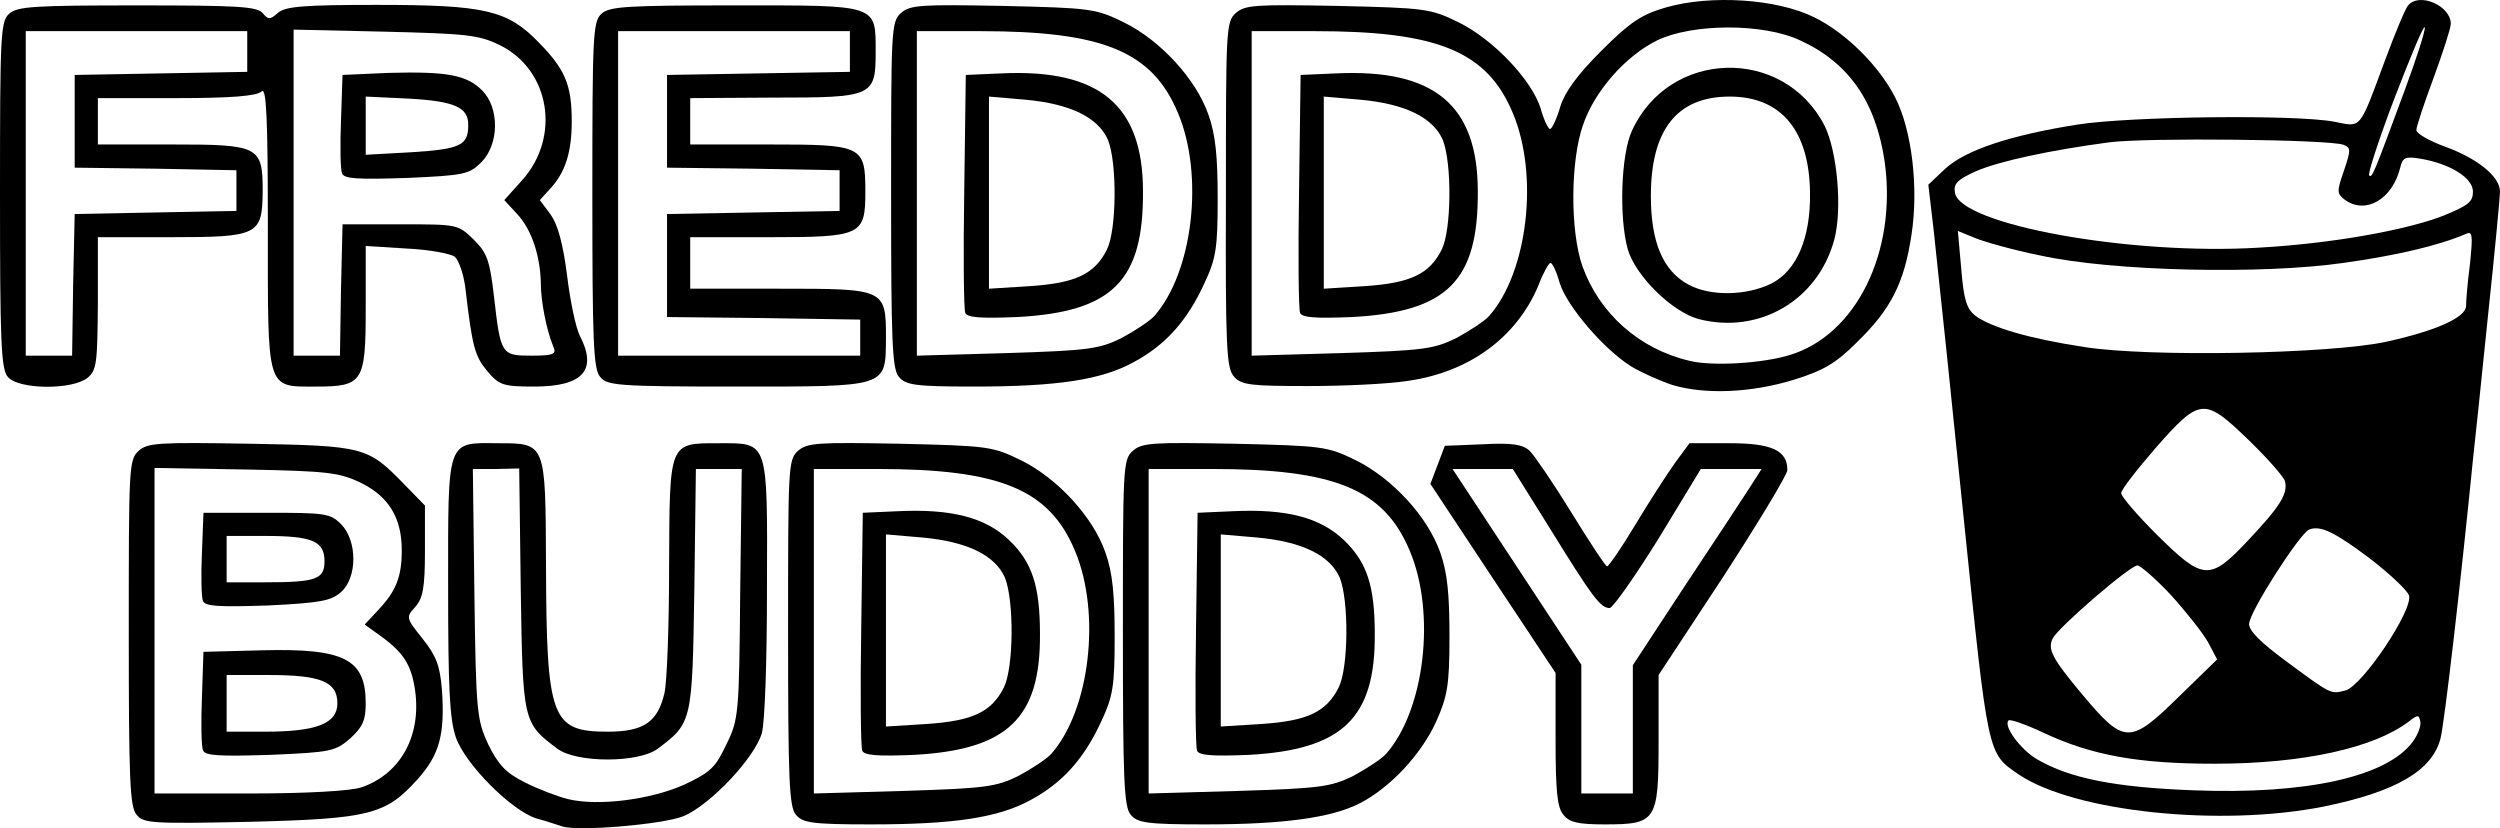
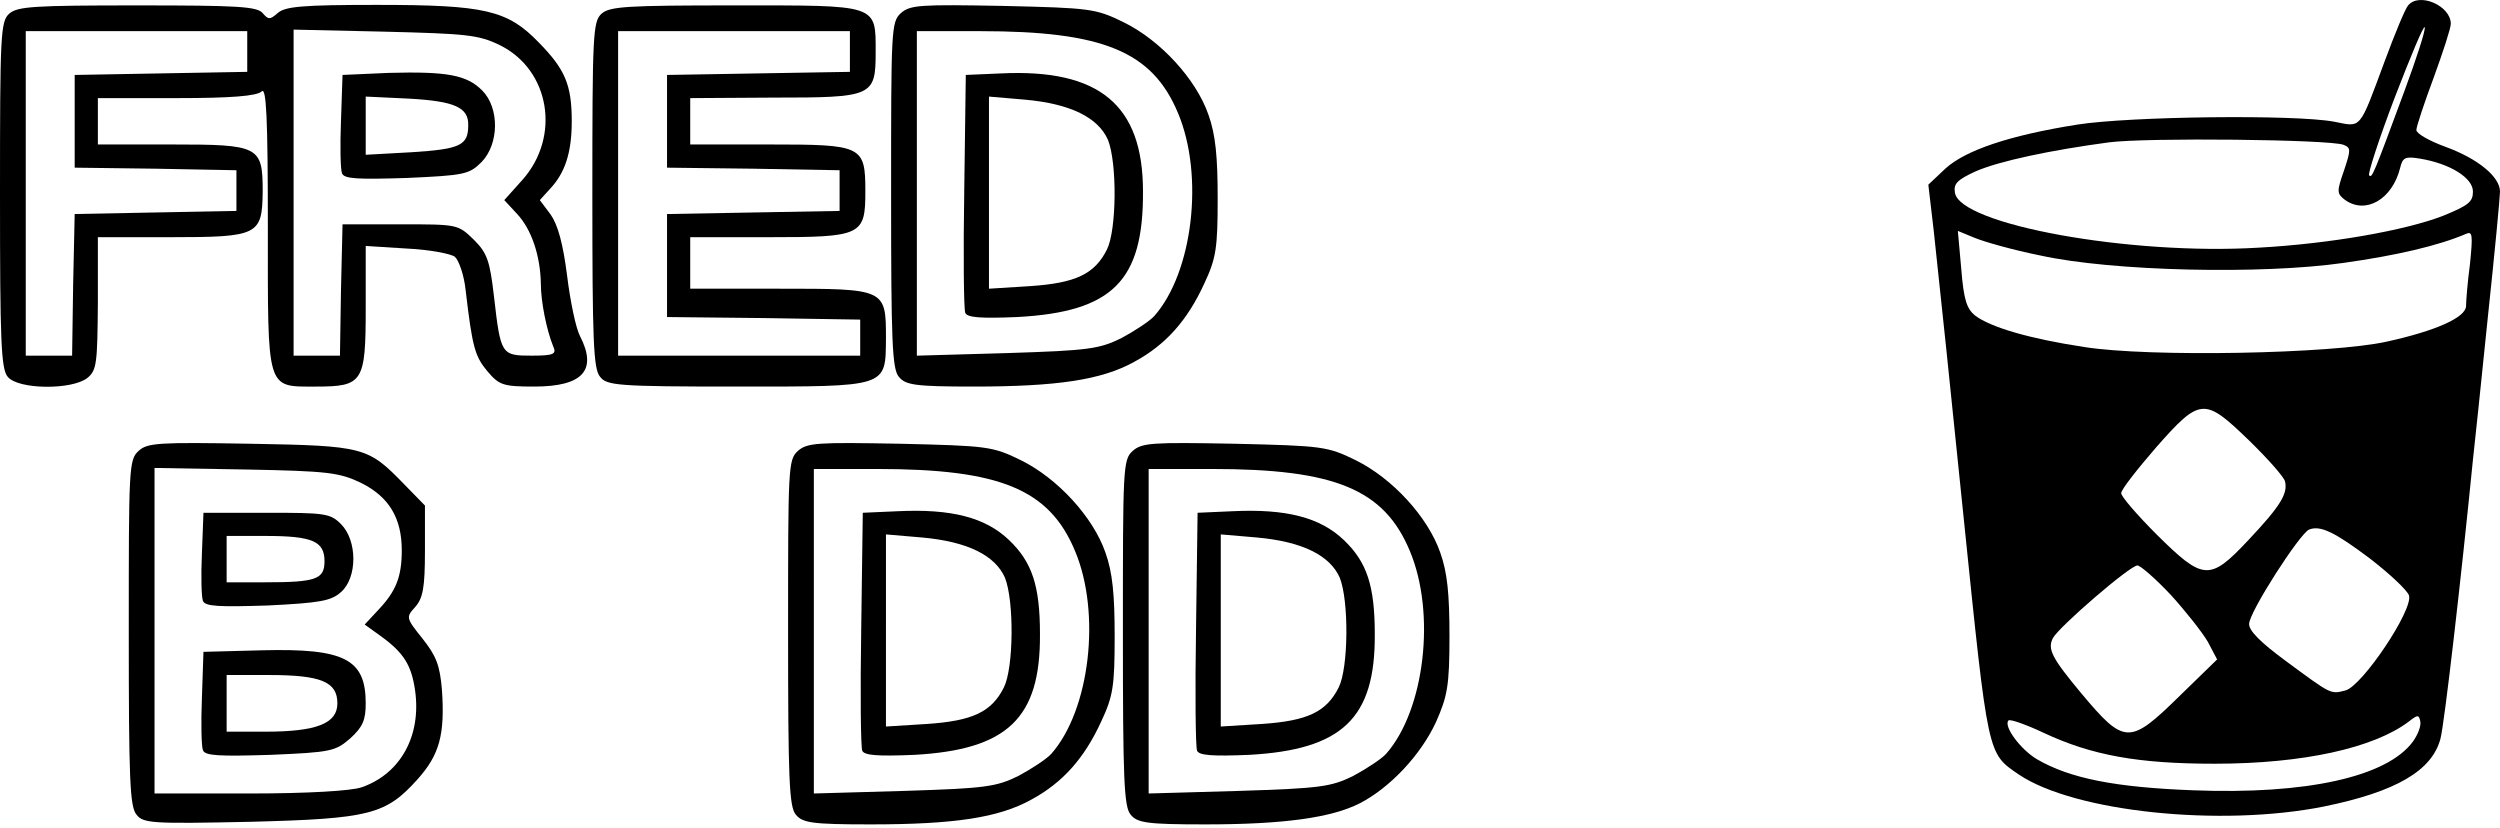
<svg xmlns="http://www.w3.org/2000/svg" version="1.0" width="508.163pt" height="168.389pt" viewBox="0 0 508.163 168.389" preserveAspectRatio="xMidYMid" id="svg1" xml:space="preserve">
  <defs id="defs1" />
  <g transform="matrix(0.1,0,0,-0.1,392.163,168.438)" fill="#000000" stroke="none" id="g1">
    <path d="m 973,1673 c -6,-7 -27,-58 -47,-112 -53,-143 -47,-135 -103,-124 -80,15 -416,11 -523,-6 C 162,1409 74,1379 33,1342 L -2,1309 9,1215 C 22,1095 44,886 70,630 120,143 118,154 182,110 295,34 592,3 802,45 c 147,30 220,73 237,138 8,30 42,325 66,567 3,28 17,157 30,287 14,131 25,247 25,258 0,30 -45,67 -111,91 -33,12 -59,27 -59,34 0,7 16,55 35,106 19,52 35,101 35,110 0,37 -65,65 -87,37 z m -7,-173 c -64,-173 -66,-178 -72,-172 -3,3 20,74 52,158 32,83 59,148 61,143 2,-6 -17,-64 -41,-129 z M 842,1390 c 15,-6 15,-10 1,-52 -15,-43 -15,-47 2,-60 42,-30 96,1 112,65 5,21 10,24 40,19 61,-10 108,-39 108,-67 0,-21 -9,-28 -60,-49 -77,-30 -230,-57 -375,-65 -262,-16 -609,47 -618,112 -3,18 5,26 42,43 48,21 152,43 271,59 76,10 449,6 477,-5 z M 226,1165 c 145,-32 449,-39 616,-15 107,15 193,35 249,59 13,6 14,-2 8,-61 -5,-37 -8,-76 -8,-86 -1,-23 -61,-50 -161,-72 -112,-25 -483,-32 -615,-11 -112,17 -190,40 -222,64 -17,14 -23,32 -28,94 l -7,78 34,-14 c 19,-8 79,-25 134,-36 z M 650,789 c 37,-36 70,-73 73,-83 6,-25 -9,-50 -75,-120 -78,-83 -91,-82 -185,11 -40,40 -73,78 -73,85 0,7 32,48 71,93 90,102 98,102 189,14 z M 897,548 c 40,-31 75,-64 78,-74 9,-29 -95,-184 -129,-193 -31,-8 -28,-9 -123,61 -50,37 -73,60 -73,74 0,24 103,184 122,192 23,9 52,-5 125,-60 z M 491,475 c 30,-33 64,-76 75,-95 l 19,-36 -76,-74 C 407,170 397,170 309,275 c -60,72 -69,90 -58,112 12,23 157,148 172,148 6,0 37,-27 68,-60 z M 983,177 C 930,105 766,69 536,78 c -158,6 -250,24 -317,63 -34,20 -69,68 -58,79 3,3 35,-8 71,-25 98,-46 192,-63 348,-63 180,0 324,32 395,86 18,14 20,14 23,0 2,-9 -5,-27 -15,-41 z" id="path1" />
  </g>
  <g id="layer1" transform="translate(548.666)">
    <g fill="#000000" fill-rule="evenodd" id="g9" transform="matrix(1.047,0,0,1.047,-548.666,0.051)">
-       <path d="m 109.2,160.4 c -1,-0.3 -3.3,-1.1 -5.2,-1.6 C 99.2,157.2 90.3,148.3 88.5,143.1 87.3,139.6 87,133.7 87,114 87,85.1 86.6,85.9 96.6,86 c 9.4,0 9.3,-0.2 9.4,23.5 0.1,30 1,32.5 12,32.5 7,0 9.7,-1.9 11,-7.5 0.5,-2.2 0.9,-13.3 0.9,-24.6 0.1,-24.3 -0.1,-23.9 9.7,-23.9 9.6,0 9.4,-0.8 9.3,28 0,14.3 -0.4,26.1 -1,28.3 -1.4,4.8 -10,13.9 -15.2,16.1 -3.9,1.6 -20.4,3 -23.5,2 m 1.1,-5.3 c -2,-0.5 -5.7,-1.9 -8.3,-3.2 -3.8,-1.9 -5.2,-3.4 -7.2,-7.4 -2.2,-4.8 -2.4,-6.1 -2.7,-29.3 L 91.8,91 h 4.5 l 4.5,-0.1 0.3,23.5 c 0.4,25.6 0.4,25.9 7.1,30.9 3.7,2.8 15.8,2.8 19.5,0 6.7,-5 6.7,-5.3 7.1,-30.9 L 135.1,91 h 4.5 4.4 l -0.3,24.2 c -0.2,23.3 -0.3,24.5 -2.7,29.3 -2.1,4.5 -3.1,5.4 -8.2,7.8 -6.5,2.9 -16.6,4.2 -22.5,2.8" id="path1-7" />
      <path d="m 26.5,158.1 c -1.3,-1.5 -1.5,-7 -1.5,-35.3 0,-31.9 0,-33.6 1.9,-35.3 1.7,-1.6 4,-1.7 21.7,-1.4 22.2,0.4 22.8,0.6 29.9,7.9 l 4,4.1 v 8.8 c 0,7.2 -0.4,9.2 -1.9,10.9 -1.8,2 -1.8,2.1 1.4,6.1 2.7,3.4 3.4,5.2 3.8,10 0.6,8.7 -0.5,12.6 -4.7,17.3 -6.2,6.9 -9.2,7.7 -32.6,8.3 -19,0.4 -20.7,0.3 -22,-1.4 M 30,122.4 V 90.8 l 17.7,0.3 c 16.1,0.3 18.2,0.6 22.4,2.6 5.4,2.7 7.9,6.8 7.9,13.1 0,5.1 -1.1,7.9 -4.5,11.5 l -2.7,2.9 3.2,2.3 c 4.4,3.2 5.9,5.6 6.6,10.6 1.2,8.8 -2.9,16.1 -10.4,18.7 -2,0.7 -10.5,1.2 -21.7,1.2 H 30 v -31.6 m 9.4,23.2 c -0.3,-0.7 -0.4,-5.3 -0.2,-10.2 l 0.3,-8.9 11.4,-0.3 c 16,-0.4 20.1,1.7 20.1,10.3 0,3.3 -0.6,4.6 -3,6.8 -2.9,2.5 -3.7,2.7 -15.5,3.2 -9.9,0.3 -12.7,0.2 -13.1,-0.9 M 44,136.5 V 131 h 8.2 c 10.1,0 13.3,1.3 13.3,5.5 0,3.9 -4,5.5 -14,5.5 H 44 v -5.5 m -4.6,-19.9 c -0.3,-0.7 -0.4,-4.9 -0.2,-9.2 l 0.3,-7.9 h 12.2 c 11.4,0 12.4,0.1 14.5,2.2 3.2,3.2 3.2,10.4 0,13.2 -1.9,1.7 -4,2.1 -14.2,2.6 -9.5,0.3 -12.2,0.2 -12.6,-0.9 M 44,108.5 V 104 h 7.5 c 9.1,0 11.5,1 11.5,4.9 0,3.5 -1.6,4.1 -11.5,4.1 H 44 v -4.5" id="path2" />
      <path d="m 154.5,158.1 c -1.3,-1.5 -1.5,-7 -1.5,-35.3 0,-32 0,-33.6 1.9,-35.3 1.8,-1.6 3.8,-1.7 19.8,-1.4 17,0.4 18,0.5 23.5,3.2 7.1,3.5 14,11 16.4,17.9 1.4,3.9 1.8,8.2 1.8,16.3 0,9.6 -0.3,11.6 -2.6,16.5 -3.3,7.2 -7.5,11.9 -13.6,15.2 -6.3,3.5 -14.9,4.8 -31.2,4.8 -11.4,0 -13.2,-0.3 -14.5,-1.9 M 158,122.5 V 91 h 12.3 c 23.8,0 33.4,3.9 38.4,15.9 5.1,12.1 2.9,30.9 -4.6,39.4 -0.9,1 -3.8,2.9 -6.4,4.3 -4.3,2.1 -6.3,2.4 -22.2,2.9 L 158,154 v -31.5 m 9.4,23.2 c -0.3,-0.7 -0.4,-11.4 -0.2,-23.8 l 0.3,-22.4 6.8,-0.3 c 10.4,-0.5 17,1.2 21.6,5.6 4.5,4.3 6,8.9 6,18.3 0.1,16.3 -6.3,22.4 -24.4,23.4 -7.2,0.3 -9.7,0.1 -10.1,-0.8 m 4.6,-23.4 v -18.6 l 7,0.6 c 8.9,0.8 14.2,3.5 16.1,7.8 1.8,4.5 1.7,17.5 -0.2,21.3 -2.4,4.8 -6.1,6.5 -14.9,7.1 l -8,0.5 v -18.7" id="path3" />
      <path d="m 219.5,158.1 c -1.3,-1.5 -1.5,-7 -1.5,-35.3 0,-32 0,-33.6 1.9,-35.3 1.8,-1.6 3.8,-1.7 19.8,-1.4 17,0.4 18,0.5 23.5,3.2 7.1,3.5 14,11 16.4,17.9 1.4,3.9 1.8,8.1 1.8,16.3 0,9.6 -0.4,11.6 -2.6,16.6 -3,6.5 -9,12.8 -14.8,15.8 -5.5,2.8 -14.7,4.1 -30,4.1 -11.4,0 -13.2,-0.3 -14.5,-1.9 M 223,122.5 V 91 h 12.3 c 23.8,0 33.4,3.9 38.4,15.9 5.1,12.1 2.9,30.9 -4.6,39.4 -0.9,1 -3.8,2.9 -6.4,4.3 -4.3,2.1 -6.3,2.4 -22.2,2.9 L 223,154 v -31.5 m 9.4,23.2 c -0.3,-0.7 -0.4,-11.4 -0.2,-23.8 l 0.3,-22.4 6.8,-0.3 c 10.4,-0.5 17,1.2 21.6,5.6 4.5,4.3 6,8.9 6,18.3 0.1,16.3 -6.3,22.4 -24.4,23.4 -7.2,0.3 -9.7,0.1 -10.1,-0.8 m 4.6,-23.4 v -18.6 l 7,0.6 c 8.9,0.8 14.2,3.5 16.1,7.8 1.8,4.5 1.7,17.5 -0.2,21.3 -2.4,4.8 -6.1,6.5 -14.9,7.1 l -8,0.5 v -18.7" id="path4" />
-       <path d="m 303.5,158.1 c -1.2,-1.4 -1.5,-4.7 -1.5,-14.7 v -12.8 l -12.2,-18.4 -12.1,-18.3 1.4,-3.7 1.4,-3.7 7.4,-0.3 c 5.6,-0.3 7.7,0 9.1,1.3 0.9,0.9 4.6,6.3 8.1,12 3.5,5.7 6.6,10.4 6.9,10.4 0.3,0 2.8,-3.6 5.5,-8.1 2.7,-4.5 6.2,-9.9 7.7,-12 L 328,86 h 7.8 c 8.2,0 11.2,1.4 11.2,5.2 0,0.9 -5.7,10.3 -12.5,20.8 L 322,131 v 12.8 c 0,15.6 -0.4,16.2 -10.5,16.2 -5.1,0 -6.9,-0.4 -8,-1.9 M 307,141.5 V 129 L 294.5,110 282,91 h 5.9 5.8 l 7.3,11.7 c 8.1,13.1 9.7,15.3 11.5,15.3 0.6,0 4.9,-6.1 9.5,-13.5 L 330.2,91 h 5.9 5.9 l -2.5,3.9 c -1.4,2.2 -7.1,10.8 -12.6,19.1 l -9.9,15.1 v 12.4 12.5 h -5 -5 v -12.5" id="path5" />
-       <path d="m 324.7,74.7 c -2.4,-0.8 -6,-2.4 -8,-3.6 -5.3,-3.3 -12.5,-11.7 -13.9,-16.2 -0.6,-2.2 -1.4,-3.9 -1.8,-3.9 -0.3,0 -1.4,1.9 -2.3,4.3 -4.2,10.1 -13.4,16.9 -25.4,18.6 -3.7,0.6 -12.5,1 -19.4,1 -11,0 -12.9,-0.2 -14.3,-1.8 -1.5,-1.6 -1.7,-5.5 -1.6,-35.3 0,-32 0,-33.6 1.9,-35.3 1.8,-1.6 3.8,-1.7 19.8,-1.4 17,0.4 18,0.5 23.5,3.2 6.7,3.3 14.2,11.2 15.9,16.7 0.6,2.2 1.5,4 1.8,4 0.4,0 1.3,-1.9 2,-4.3 0.9,-2.9 3.3,-6.2 8,-10.9 5.5,-5.5 7.7,-7 12.5,-8.4 8.7,-2.5 21.5,-1.7 28.8,1.9 6.1,3 12.5,9.3 15.7,15.5 3.3,6.4 4.6,17.7 3.2,26.7 -1.4,9.4 -4,14.5 -10.6,20.9 -4.1,4.1 -6.5,5.5 -12.3,7.3 -8.2,2.5 -17.1,2.9 -23.5,1 M 328,70 c -9.8,-2.3 -17.5,-9.2 -20.8,-18.4 -2.4,-6.9 -2.3,-20.4 0.1,-27.3 2.2,-6.6 8.3,-13.5 14.4,-16.5 6.8,-3.3 20.6,-3.4 27.8,0 9.4,4.3 14.7,11.9 16.4,23.6 2.4,17.4 -5.5,33.6 -18.5,37.5 -5.3,1.6 -15,2.2 -19.4,1.1 m 1.8,-8.1 C 324.6,60.5 317.5,53.5 316,48.3 314.3,42.1 314.7,30 316.8,25.4 324,9.5 346.2,8.9 354.2,24.3 c 2.5,5 3.5,16.3 1.9,22.2 -3.2,11.8 -14.6,18.4 -26.3,15.4 m -2,-6.7 c -5,-2.7 -7.3,-8.3 -7.3,-17.2 0,-12.9 5.1,-19.3 15.3,-19.3 10,0 15.5,6.6 15.6,18.8 0.1,8.7 -2.6,15 -7.5,17.5 -4.9,2.4 -11.9,2.5 -16.1,0.2 M 243,37.5 V 6 h 12.3 c 23.8,0 33.4,3.9 38.4,15.9 5.1,12.1 2.9,30.9 -4.6,39.4 -0.9,1 -3.8,2.9 -6.4,4.3 -4.3,2.1 -6.3,2.4 -22.2,2.9 L 243,69 V 37.5 m 9.4,23.2 C 252.1,60 252,49.3 252.2,36.9 l 0.3,-22.4 6.9,-0.3 c 19,-0.9 27.5,6.1 27.5,22.9 0.1,17.4 -5.9,23.4 -24.4,24.4 -7.2,0.3 -9.7,0.1 -10.1,-0.8 M 257,37.3 V 18.7 l 7,0.6 c 8.9,0.8 14.2,3.5 16.1,7.8 1.8,4.5 1.7,17.5 -0.2,21.3 -2.4,4.8 -6.1,6.5 -14.9,7.1 L 257,56 V 37.3" id="path6" />
      <path d="M 1.5,73.1 C 0.2,71.6 0,66.1 0,37.8 0,6.6 0.1,4.1 1.8,2.6 3.4,1.2 6.6,1 26.7,1 46.1,1 49.9,1.2 51,2.5 c 1.1,1.3 1.4,1.3 2.9,0 1.4,-1.3 4.9,-1.6 19.2,-1.6 21.1,0 25.4,1 31.5,7.3 5.1,5.2 6.4,8.2 6.4,15.3 0,6.1 -1.3,10 -4.2,13.1 l -2,2.2 2.1,2.8 c 1.4,2 2.4,5.6 3.2,11.9 0.6,4.9 1.7,10.2 2.5,11.7 3.4,6.6 0.6,9.8 -8.9,9.8 -6.1,0 -6.8,-0.3 -9.1,-3 -2.4,-2.9 -2.9,-4.6 -4.2,-15.7 -0.3,-2.9 -1.3,-5.8 -2.1,-6.5 -0.8,-0.6 -5,-1.4 -9.4,-1.6 L 71,47.7 v 12 C 71,74.2 70.5,75 61.3,75 51.6,75 52,76 52,43.9 52,22.6 51.7,16.8 50.8,17.7 49.9,18.6 44.8,19 34.3,19 H 19 V 23.5 28 H 33.3 C 50.3,28 51,28.3 51,37.1 50.9,45.6 50.2,46 33.1,46 H 19 V 58.8 C 18.9,70.4 18.8,71.8 17,73.3 14,75.7 3.5,75.6 1.5,73.1 M 5,37.5 V 6 H 26.5 48 v 3.9 4 l -16.8,0.3 -16.7,0.3 v 9 9 l 15.7,0.2 15.7,0.3 v 4 3.9 L 30.2,41.2 14.5,41.5 14.2,55.2 14,69 H 9.5 5 V 37.5 M 57,37.3 V 5.7 l 17.7,0.4 c 15.8,0.4 18.2,0.6 22.3,2.6 9.8,4.8 11.9,17.8 4.4,26.2 l -3.5,3.9 2.5,2.7 c 2.8,3 4.5,8.1 4.6,13.5 0,3.5 1.1,9 2.4,12.2 0.7,1.5 0.1,1.8 -4.2,1.8 -5.9,0 -6,-0.2 -7.3,-11.5 -0.8,-6.9 -1.3,-8.4 -3.9,-11 -3.1,-3 -3.1,-3 -14.3,-3 H 66.5 L 66.2,56.2 66,69 H 61.5 57 V 37.3 m 9.4,-3.7 C 66.1,32.9 66,28.3 66.2,23.4 l 0.3,-8.9 9,-0.4 c 11.3,-0.3 15.1,0.4 18.1,3.4 3.4,3.4 3.3,10.4 -0.1,13.9 C 91.1,33.8 90.2,34 79,34.5 69.5,34.8 66.8,34.7 66.4,33.6 M 71,24.3 v -5.6 l 8.4,0.4 c 8.9,0.5 11.6,1.7 11.5,5.2 0,3.9 -1.6,4.6 -10.9,5.2 L 71,30 v -5.7" id="path7" />
      <path d="m 116.5,73.1 c -1.3,-1.5 -1.5,-7 -1.5,-35.3 0,-31.2 0.1,-33.7 1.8,-35.2 1.6,-1.4 4.9,-1.6 25.8,-1.6 28,0 27.4,-0.3 27.4,9.1 0,8.6 -0.6,8.8 -19.9,8.8 L 134,19 v 4.5 4.5 h 15.3 c 18.1,0 18.7,0.2 18.7,9.1 0,8.6 -0.7,8.9 -18.9,8.9 H 134 v 5 5 h 17.3 c 20.6,0 20.7,0 20.7,9.6 -0.1,9.6 0.6,9.4 -29,9.4 -23.1,0 -25.2,-0.2 -26.5,-1.9 M 120,37.5 V 6 h 22.5 22.5 v 3.9 4 l -17.8,0.3 -17.7,0.3 v 9 9 l 16.7,0.2 16.8,0.3 v 4 3.9 l -16.8,0.3 -16.7,0.3 v 10 10 L 148.2,61.7 167,62 V 65.5 69 H 143.5 120 V 37.5" id="path8" />
      <path d="m 174.5,73.1 c -1.3,-1.5 -1.5,-7 -1.5,-35.3 0,-32 0,-33.6 1.9,-35.3 1.8,-1.6 3.8,-1.7 19.8,-1.4 17,0.4 18,0.5 23.5,3.2 7.1,3.5 14,11 16.4,17.9 1.4,3.9 1.8,8.2 1.8,16.3 0,9.6 -0.3,11.6 -2.6,16.5 -3.3,7.2 -7.5,11.9 -13.6,15.2 -6.3,3.5 -14.9,4.8 -31.2,4.8 -11.4,0 -13.2,-0.3 -14.5,-1.9 M 178,37.5 V 6 h 12.3 c 23.8,0 33.4,3.9 38.4,15.9 5.1,12.1 2.9,30.9 -4.6,39.4 -0.9,1 -3.8,2.9 -6.4,4.3 -4.3,2.1 -6.3,2.4 -22.2,2.9 L 178,69 V 37.5 m 9.4,23.2 C 187.1,60 187,49.3 187.2,36.9 l 0.3,-22.4 6.9,-0.3 c 19,-0.9 27.5,6.1 27.5,22.9 0.1,17.4 -5.9,23.4 -24.4,24.4 -7.2,0.3 -9.7,0.1 -10.1,-0.8 M 192,37.3 V 18.7 l 7,0.6 c 8.9,0.8 14.2,3.5 16.1,7.8 1.8,4.5 1.7,17.5 -0.2,21.3 -2.4,4.8 -6.1,6.5 -14.9,7.1 L 192,56 V 37.3" id="path9" />
    </g>
  </g>
</svg>